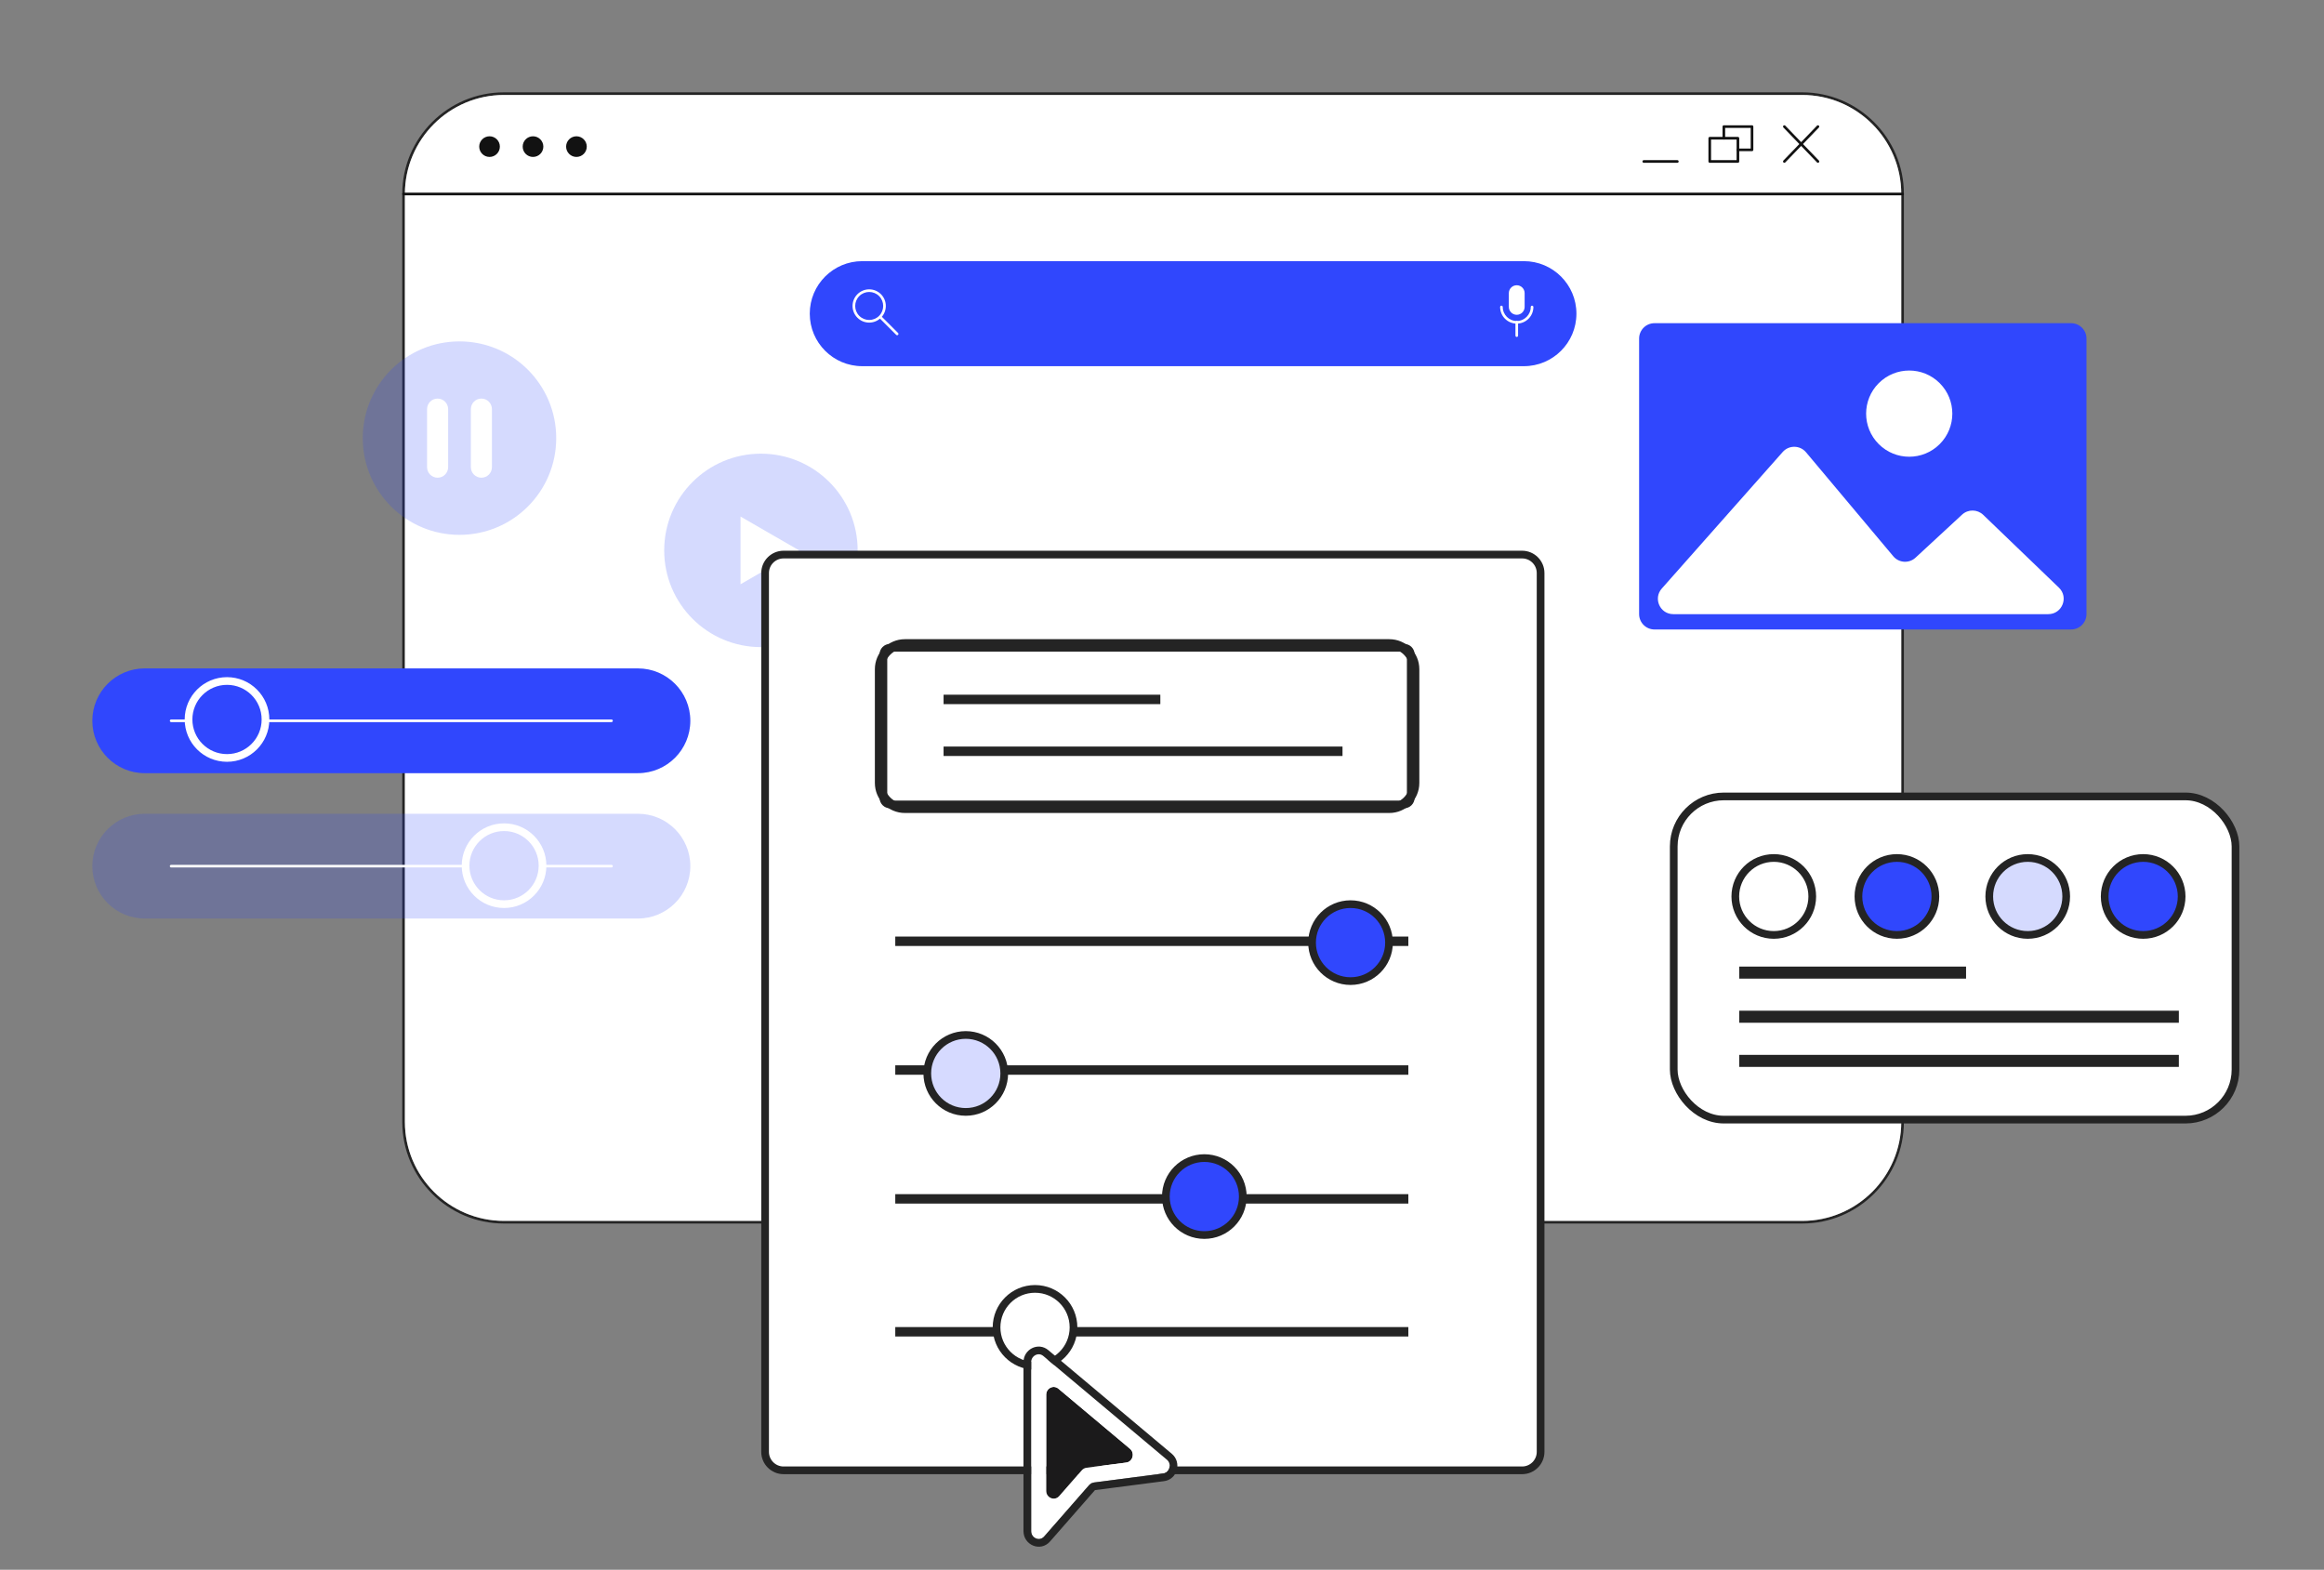
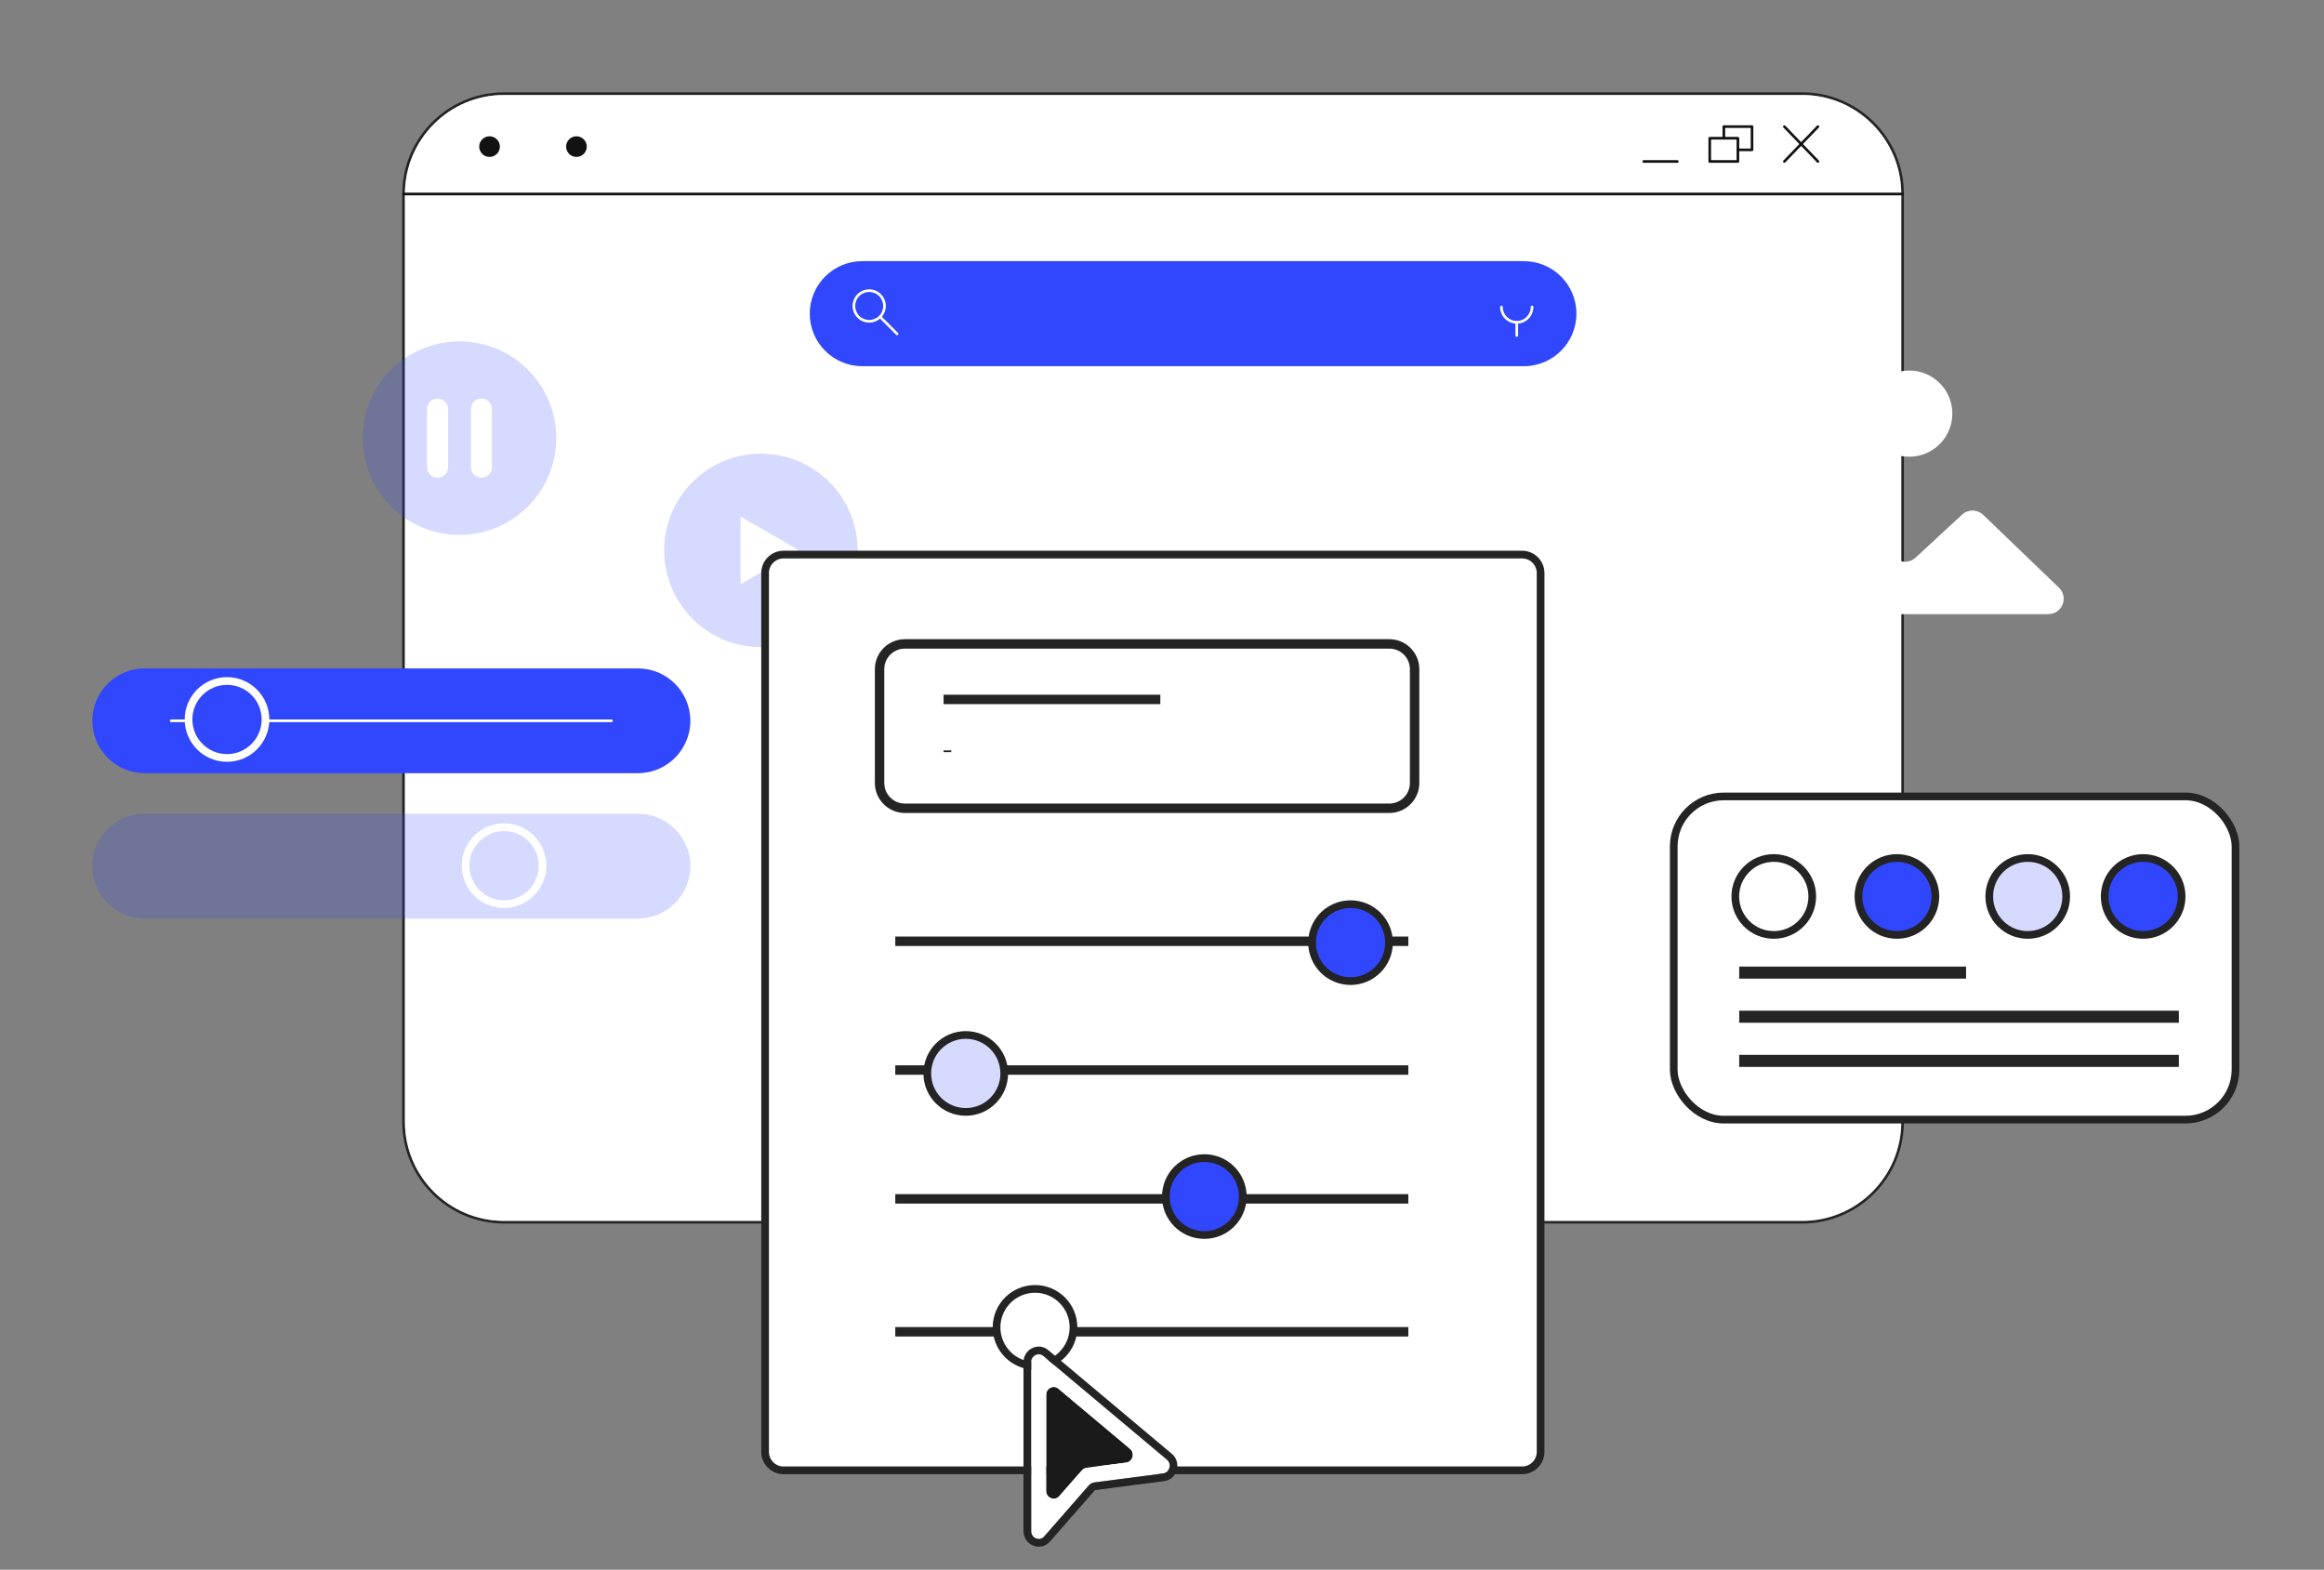
<svg xmlns="http://www.w3.org/2000/svg" width="302" height="204" viewBox="0 0 302 204" fill="none">
  <rect x="0" y="0" width="302" height="204" fill="#808080" stroke="none" />
  <path d="M234.198 159.004H65.484C58.2 159.004 52.273 153.078 52.273 145.793V25.21C52.273 17.926 58.2 12 65.484 12H234.198C241.482 12 247.408 17.926 247.408 25.21V145.793C247.408 153.078 241.482 159.004 234.198 159.004ZM65.484 12.342C58.388 12.342 52.616 18.115 52.616 25.21V145.793C52.616 152.889 58.388 158.662 65.484 158.662H234.198C241.294 158.662 247.066 152.889 247.066 145.793V25.21C247.066 18.115 241.294 12.342 234.198 12.342L65.484 12.342Z" fill="#242424" />
  <path d="M65.484 12.342C58.388 12.342 52.616 18.115 52.616 25.21V145.793C52.616 152.889 58.388 158.662 65.484 158.662H234.198C241.294 158.662 247.066 152.889 247.066 145.793V25.21C247.066 18.115 241.294 12.342 234.198 12.342L65.484 12.342Z" fill="white" />
  <path d="M247.237 25.381H52.444C52.35 25.381 52.273 25.305 52.273 25.21C52.273 25.116 52.35 25.039 52.444 25.039H247.237C247.332 25.039 247.408 25.116 247.408 25.21C247.408 25.305 247.332 25.381 247.237 25.381Z" fill="#121212" />
  <path d="M63.615 20.395C64.356 20.395 64.957 19.794 64.957 19.053C64.957 18.312 64.356 17.711 63.615 17.711C62.874 17.711 62.273 18.312 62.273 19.053C62.273 19.794 62.874 20.395 63.615 20.395Z" fill="#121212" />
-   <path d="M69.264 20.395C70.005 20.395 70.606 19.794 70.606 19.053C70.606 18.312 70.005 17.711 69.264 17.711C68.523 17.711 67.922 18.312 67.922 19.053C67.922 19.794 68.523 20.395 69.264 20.395Z" fill="#121212" />
  <path d="M74.908 20.395C75.649 20.395 76.25 19.794 76.25 19.053C76.25 18.312 75.649 17.711 74.908 17.711C74.167 17.711 73.566 18.312 73.566 19.053C73.566 19.794 74.167 20.395 74.908 20.395Z" fill="#121212" />
  <path d="M217.969 21.155H213.605C213.51 21.155 213.434 21.078 213.434 20.984C213.434 20.889 213.51 20.812 213.605 20.812H217.969C218.063 20.812 218.14 20.889 218.14 20.984C218.14 21.078 218.063 21.155 217.969 21.155Z" fill="#121212" />
  <path d="M236.238 21.154C236.194 21.154 236.149 21.136 236.115 21.101L231.751 16.571C231.685 16.503 231.687 16.395 231.756 16.329C231.824 16.264 231.932 16.266 231.997 16.334L236.362 20.864C236.427 20.932 236.425 21.04 236.357 21.106C236.324 21.138 236.281 21.154 236.238 21.154Z" fill="#121212" />
  <path d="M231.874 21.154C231.832 21.154 231.789 21.138 231.756 21.106C231.688 21.04 231.686 20.932 231.751 20.864L236.115 16.334C236.181 16.266 236.289 16.264 236.357 16.329C236.425 16.395 236.427 16.503 236.362 16.571L231.998 21.101C231.964 21.136 231.919 21.154 231.874 21.154Z" fill="#121212" />
  <path d="M227.671 19.644H225.841C225.747 19.644 225.67 19.567 225.67 19.473C225.67 19.378 225.747 19.301 225.841 19.301H227.5V16.623H224.182V17.962C224.182 18.057 224.105 18.134 224.011 18.134C223.916 18.134 223.84 18.057 223.84 17.962V16.452C223.84 16.358 223.916 16.281 224.011 16.281H227.671C227.766 16.281 227.842 16.358 227.842 16.452V19.473C227.842 19.567 227.766 19.644 227.671 19.644Z" fill="#121212" />
  <path d="M225.839 21.155H222.179C222.084 21.155 222.008 21.079 222.008 20.984V17.964C222.008 17.87 222.084 17.793 222.179 17.793H225.839C225.934 17.793 226.01 17.87 226.01 17.964V20.984C226.01 21.079 225.934 21.155 225.839 21.155ZM222.35 20.813H225.668V18.135H222.35V20.813Z" fill="#121212" />
  <path d="M82.9 119.368H18.807C15.048 119.368 12 116.321 12 112.561C12 108.802 15.048 105.754 18.807 105.754H82.9C86.659 105.754 89.707 108.802 89.707 112.561C89.707 116.321 86.659 119.368 82.9 119.368Z" fill="#3047FD" fill-opacity="0.2" />
-   <path d="M79.463 112.733H22.241C22.147 112.733 22.07 112.656 22.07 112.562C22.07 112.467 22.147 112.391 22.241 112.391H79.463C79.558 112.391 79.635 112.467 79.635 112.562C79.635 112.656 79.558 112.733 79.463 112.733Z" fill="white" />
-   <path d="M269.134 42H215C213.895 42 213 42.895 213 44V79.805C213 80.91 213.895 81.805 215 81.805H269.134C270.239 81.805 271.134 80.91 271.134 79.805V44C271.134 42.895 270.239 42 269.134 42Z" fill="#3047FD" />
  <path d="M252.061 57.715C254.249 55.527 254.249 51.981 252.061 49.793C249.874 47.606 246.328 47.606 244.14 49.793C241.953 51.981 241.953 55.527 244.14 57.715C246.328 59.902 249.874 59.902 252.061 57.715Z" fill="white" />
  <path d="M217.442 79.813C215.718 79.813 214.802 77.778 215.945 76.487L231.661 58.737C232.471 57.822 233.905 57.841 234.691 58.777L246.03 72.291C246.764 73.166 248.081 73.249 248.92 72.473L254.969 66.88C255.747 66.161 256.95 66.172 257.713 66.906L267.555 76.371C268.853 77.619 267.97 79.813 266.169 79.813H217.442Z" fill="white" />
  <path d="M98.882 84.097C105.824 84.097 111.452 78.469 111.452 71.527C111.452 64.585 105.824 58.957 98.882 58.957C91.94 58.957 86.312 64.585 86.312 71.527C86.312 78.469 91.94 84.097 98.882 84.097Z" fill="#3047FD" fill-opacity="0.2" />
  <path d="M103.85 71.528L96.231 67.129V75.927L103.85 71.528Z" fill="white" />
  <path d="M59.71 69.507C66.653 69.507 72.28 63.879 72.28 56.937C72.28 49.995 66.653 44.367 59.71 44.367C52.768 44.367 47.141 49.995 47.141 56.937C47.141 63.879 52.768 69.507 59.71 69.507Z" fill="#3047FD" fill-opacity="0.2" />
  <path d="M56.865 62.081C56.109 62.081 55.496 61.468 55.496 60.712V53.166C55.496 52.41 56.109 51.797 56.865 51.797C57.621 51.797 58.234 52.41 58.234 53.166V60.712C58.234 61.468 57.621 62.081 56.865 62.081Z" fill="white" />
  <path d="M62.556 62.081C61.8 62.081 61.188 61.468 61.188 60.712V53.166C61.188 52.41 61.8 51.797 62.556 51.797C63.312 51.797 63.925 52.41 63.925 53.166V60.712C63.925 61.468 63.312 62.081 62.556 62.081Z" fill="white" />
  <path d="M198.028 47.587H112.051C108.282 47.587 105.227 44.532 105.227 40.762C105.227 36.993 108.282 33.938 112.051 33.938H198.028C201.798 33.938 204.853 36.993 204.853 40.762C204.853 44.532 201.798 47.587 198.028 47.587Z" fill="#3047FD" />
  <path d="M112.95 41.924C112.396 41.924 111.843 41.713 111.421 41.291C110.578 40.448 110.578 39.077 111.421 38.234C112.264 37.391 113.636 37.391 114.479 38.234C115.322 39.077 115.322 40.448 114.479 41.291C114.057 41.713 113.504 41.924 112.95 41.924ZM112.95 37.944C112.484 37.944 112.018 38.121 111.663 38.476C110.954 39.185 110.954 40.34 111.663 41.049C112.373 41.759 113.527 41.759 114.237 41.049C114.946 40.34 114.946 39.185 114.237 38.476C113.882 38.121 113.416 37.944 112.95 37.944Z" fill="white" />
  <path d="M116.581 43.565C116.537 43.565 116.494 43.548 116.46 43.515L114.32 41.374C114.253 41.307 114.253 41.199 114.32 41.132C114.387 41.065 114.495 41.065 114.562 41.132L116.702 43.273C116.769 43.34 116.769 43.448 116.702 43.515C116.669 43.548 116.625 43.565 116.581 43.565Z" fill="white" />
  <path d="M197.1 42.056C195.907 42.056 194.938 41.086 194.938 39.894C194.938 39.799 195.014 39.723 195.109 39.723C195.203 39.723 195.28 39.799 195.28 39.894C195.28 40.897 196.096 41.714 197.1 41.714C198.103 41.714 198.919 40.897 198.919 39.894C198.919 39.799 198.996 39.723 199.09 39.723C199.185 39.723 199.262 39.799 199.262 39.894C199.262 41.086 198.292 42.056 197.1 42.056Z" fill="white" />
  <path d="M197.101 43.787C197.006 43.787 196.93 43.71 196.93 43.616V41.882C196.93 41.788 197.006 41.711 197.101 41.711C197.195 41.711 197.272 41.788 197.272 41.882V43.616C197.272 43.71 197.195 43.787 197.101 43.787Z" fill="white" />
-   <path d="M197.097 40.91C196.53 40.91 196.07 40.45 196.07 39.883V38.097C196.07 37.53 196.53 37.07 197.097 37.07C197.665 37.07 198.124 37.53 198.124 38.097V39.883C198.124 40.45 197.665 40.91 197.097 40.91Z" fill="white" />
  <path d="M82.9 100.478H18.807C15.048 100.478 12 97.43 12 93.671C12 89.911 15.048 86.863 18.807 86.863H82.9C86.659 86.863 89.707 89.911 89.707 93.671C89.707 97.43 86.659 100.478 82.9 100.478Z" fill="#3047FD" />
  <path d="M79.463 93.842H22.241C22.147 93.842 22.07 93.766 22.07 93.671C22.07 93.577 22.147 93.5 22.241 93.5H79.463C79.558 93.5 79.635 93.577 79.635 93.671C79.635 93.766 79.558 93.842 79.463 93.842Z" fill="white" />
  <path d="M101.825 72.07H197.795C199.121 72.07 200.198 73.147 200.198 74.473V188.675C200.198 190.001 199.121 191.078 197.795 191.078H101.825C100.498 191.078 99.422 190.001 99.422 188.675V74.473C99.422 73.147 100.498 72.07 101.825 72.07Z" fill="white" stroke="#242424" />
  <path d="M116.84 122.435V122.211H182.511V122.435H116.84Z" fill="#41416D" stroke="#242424" />
  <path d="M116.84 139.17V138.945H182.511V139.17H116.84Z" fill="#41416D" stroke="#242424" />
  <path d="M116.84 155.912V155.688H182.511V155.912H116.84Z" fill="#41416D" stroke="#242424" />
  <path d="M116.84 173.185V172.961H182.511V173.185H116.84Z" fill="#41416D" stroke="#242424" />
  <circle cx="175.5" cy="122.5" r="5" fill="#3047FD" stroke="#242424" />
  <circle cx="125.5" cy="139.5" r="5" fill="#D6DAFF" stroke="#242424" />
  <circle cx="156.5" cy="155.5" r="5" fill="#3047FD" stroke="#242424" />
  <circle cx="134.5" cy="172.5" r="5" fill="white" stroke="#242424" />
  <circle cx="29.5" cy="93.5" r="5" fill="#3047FD" stroke="white" />
  <circle cx="65.5" cy="112.5" r="5" fill="#D6DAFF" stroke="white" />
-   <path d="M115.656 84.18H182.466C182.941 84.18 183.325 84.564 183.325 85.039V103.682C183.325 104.156 182.941 104.541 182.466 104.541H115.656C115.182 104.541 114.797 104.156 114.797 103.682V85.039C114.797 84.564 115.182 84.18 115.656 84.18Z" fill="white" stroke="#242424" />
  <path d="M180.541 105.152H117.585C115.712 105.152 114.188 103.626 114.188 101.754V86.964C114.188 85.091 115.713 83.566 117.585 83.566H180.541C182.415 83.566 183.939 85.092 183.939 86.964V101.754C183.939 103.628 182.413 105.152 180.541 105.152ZM117.585 83.791C115.835 83.791 114.412 85.214 114.412 86.964V101.754C114.412 103.505 115.835 104.928 117.585 104.928H180.541C182.291 104.928 183.714 103.505 183.714 101.754V86.964C183.714 85.214 182.291 83.791 180.541 83.791H117.585Z" fill="#41416D" stroke="#242424" />
  <path d="M123.117 91.006V90.781H150.283V91.006H123.117Z" fill="#41416D" stroke="#242424" />
-   <path d="M123.117 97.744V97.519H173.957V97.744H123.117Z" fill="#41416D" stroke="#242424" />
+   <path d="M123.117 97.744V97.519V97.744H123.117Z" fill="#41416D" stroke="#242424" />
  <path d="M137.647 194.424C137.047 195.109 135.95 194.668 135.95 193.742V181.257C135.95 180.405 136.9 179.934 137.538 180.469L146.842 188.278C147.511 188.84 147.203 189.961 146.35 190.072L141.184 190.743C140.953 190.773 140.74 190.888 140.583 191.067L137.647 194.424Z" fill="#1B1A1B" />
  <path fill-rule="evenodd" clip-rule="evenodd" d="M135.697 199.666C135.097 200.352 134 199.911 134 198.985V177.015C134 176.163 134.95 175.692 135.588 176.227L151.637 189.698C152.306 190.26 151.998 191.381 151.145 191.492L142.141 192.662C141.91 192.692 141.697 192.806 141.541 192.985L135.697 199.666ZM140.583 191.067C140.74 190.888 140.953 190.773 141.184 190.743L146.35 190.072C147.203 189.961 147.511 188.84 146.842 188.278L137.538 180.469C136.9 179.934 135.95 180.405 135.95 181.257V193.742C135.95 194.668 137.047 195.109 137.647 194.424L140.583 191.067Z" fill="white" />
  <path d="M133.5 198.985C133.5 200.329 135.141 201.061 136.073 199.995L141.917 193.315C141.995 193.225 142.098 193.171 142.206 193.157L151.209 191.988C152.522 191.817 152.939 190.138 151.958 189.315L135.909 175.844C134.917 175.011 133.5 175.778 133.5 177.015V198.985Z" stroke="#242424" />
  <rect x="217.5" y="103.5" width="73" height="42" rx="6.5" fill="white" stroke="#242424" />
  <path d="M226.508 126.678V126.113H254.986V126.678H226.508Z" fill="#41416D" stroke="#242424" />
  <path d="M226.508 132.413V131.848H282.637V132.413H226.508Z" fill="#41416D" stroke="#242424" />
  <path d="M226.508 138.151V137.586H282.637V138.151H226.508Z" fill="#41416D" stroke="#242424" />
  <circle cx="246.5" cy="116.5" r="5" fill="#3047FD" stroke="#242424" />
  <circle cx="230.5" cy="116.5" r="5" fill="white" stroke="#242424" />
  <circle cx="263.5" cy="116.5" r="5" fill="#3047FD" fill-opacity="0.2" stroke="#242424" />
  <circle cx="278.5" cy="116.5" r="5" fill="#3047FD" stroke="#242424" />
</svg>